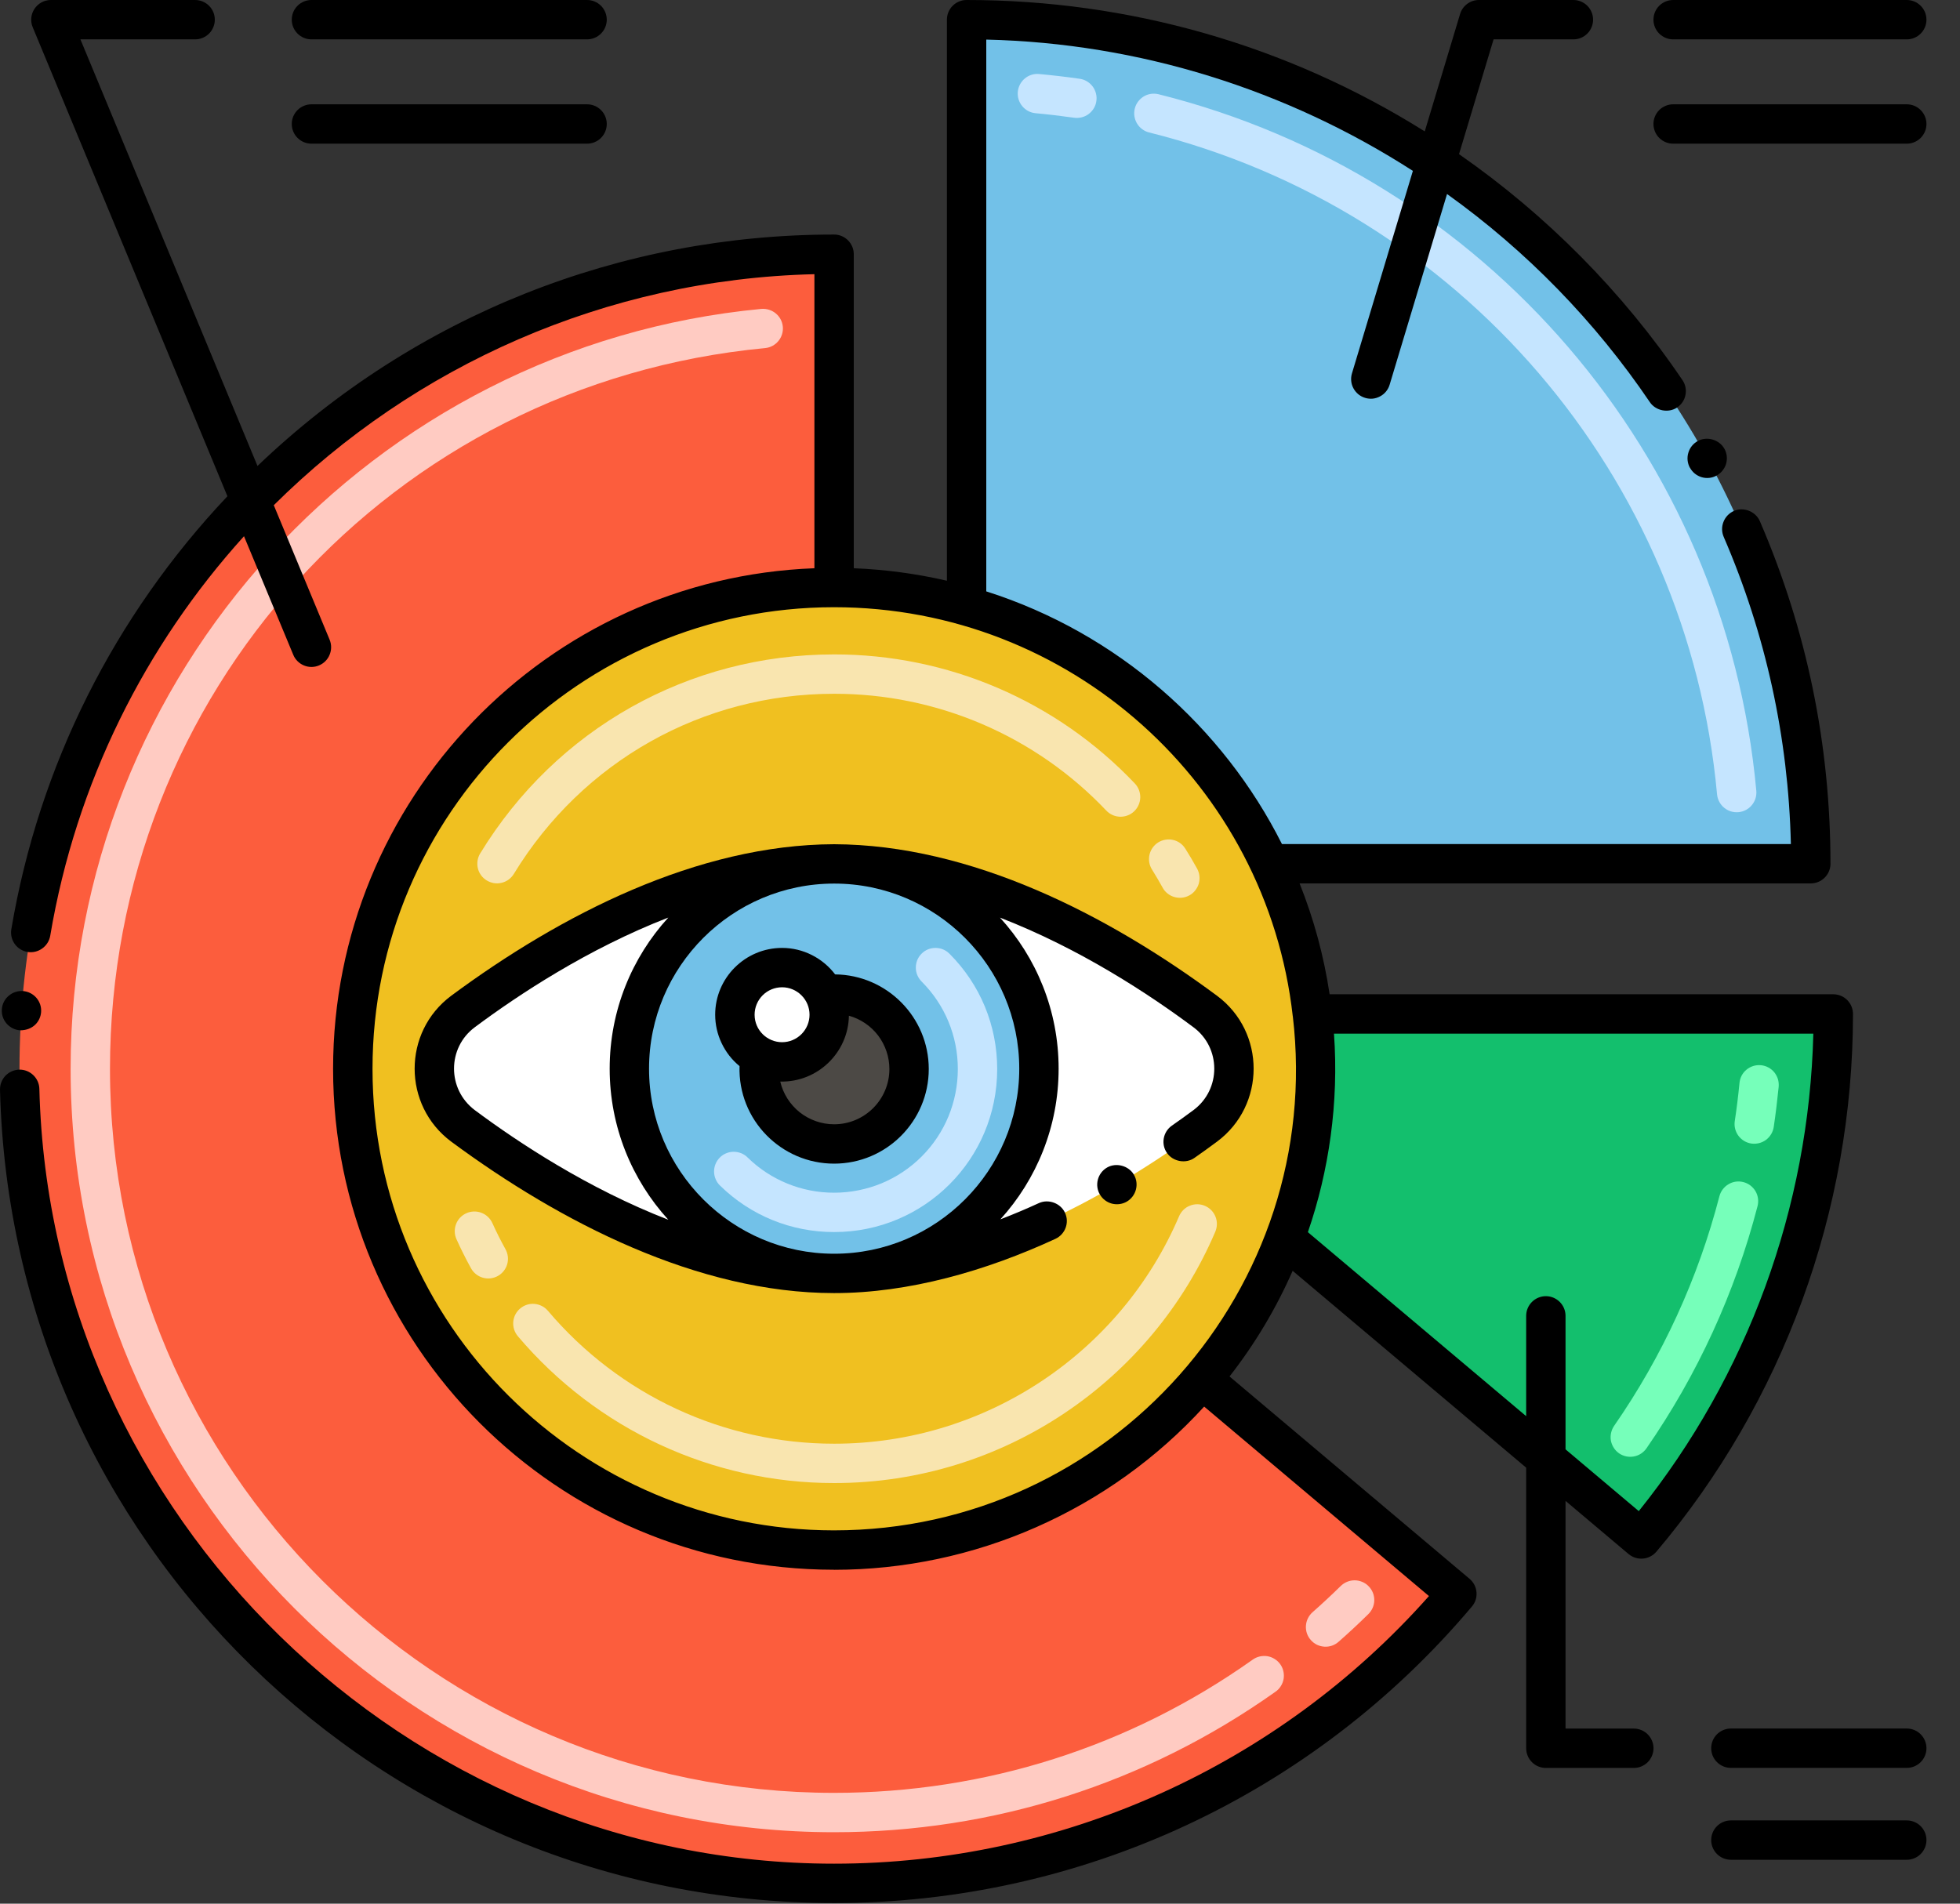
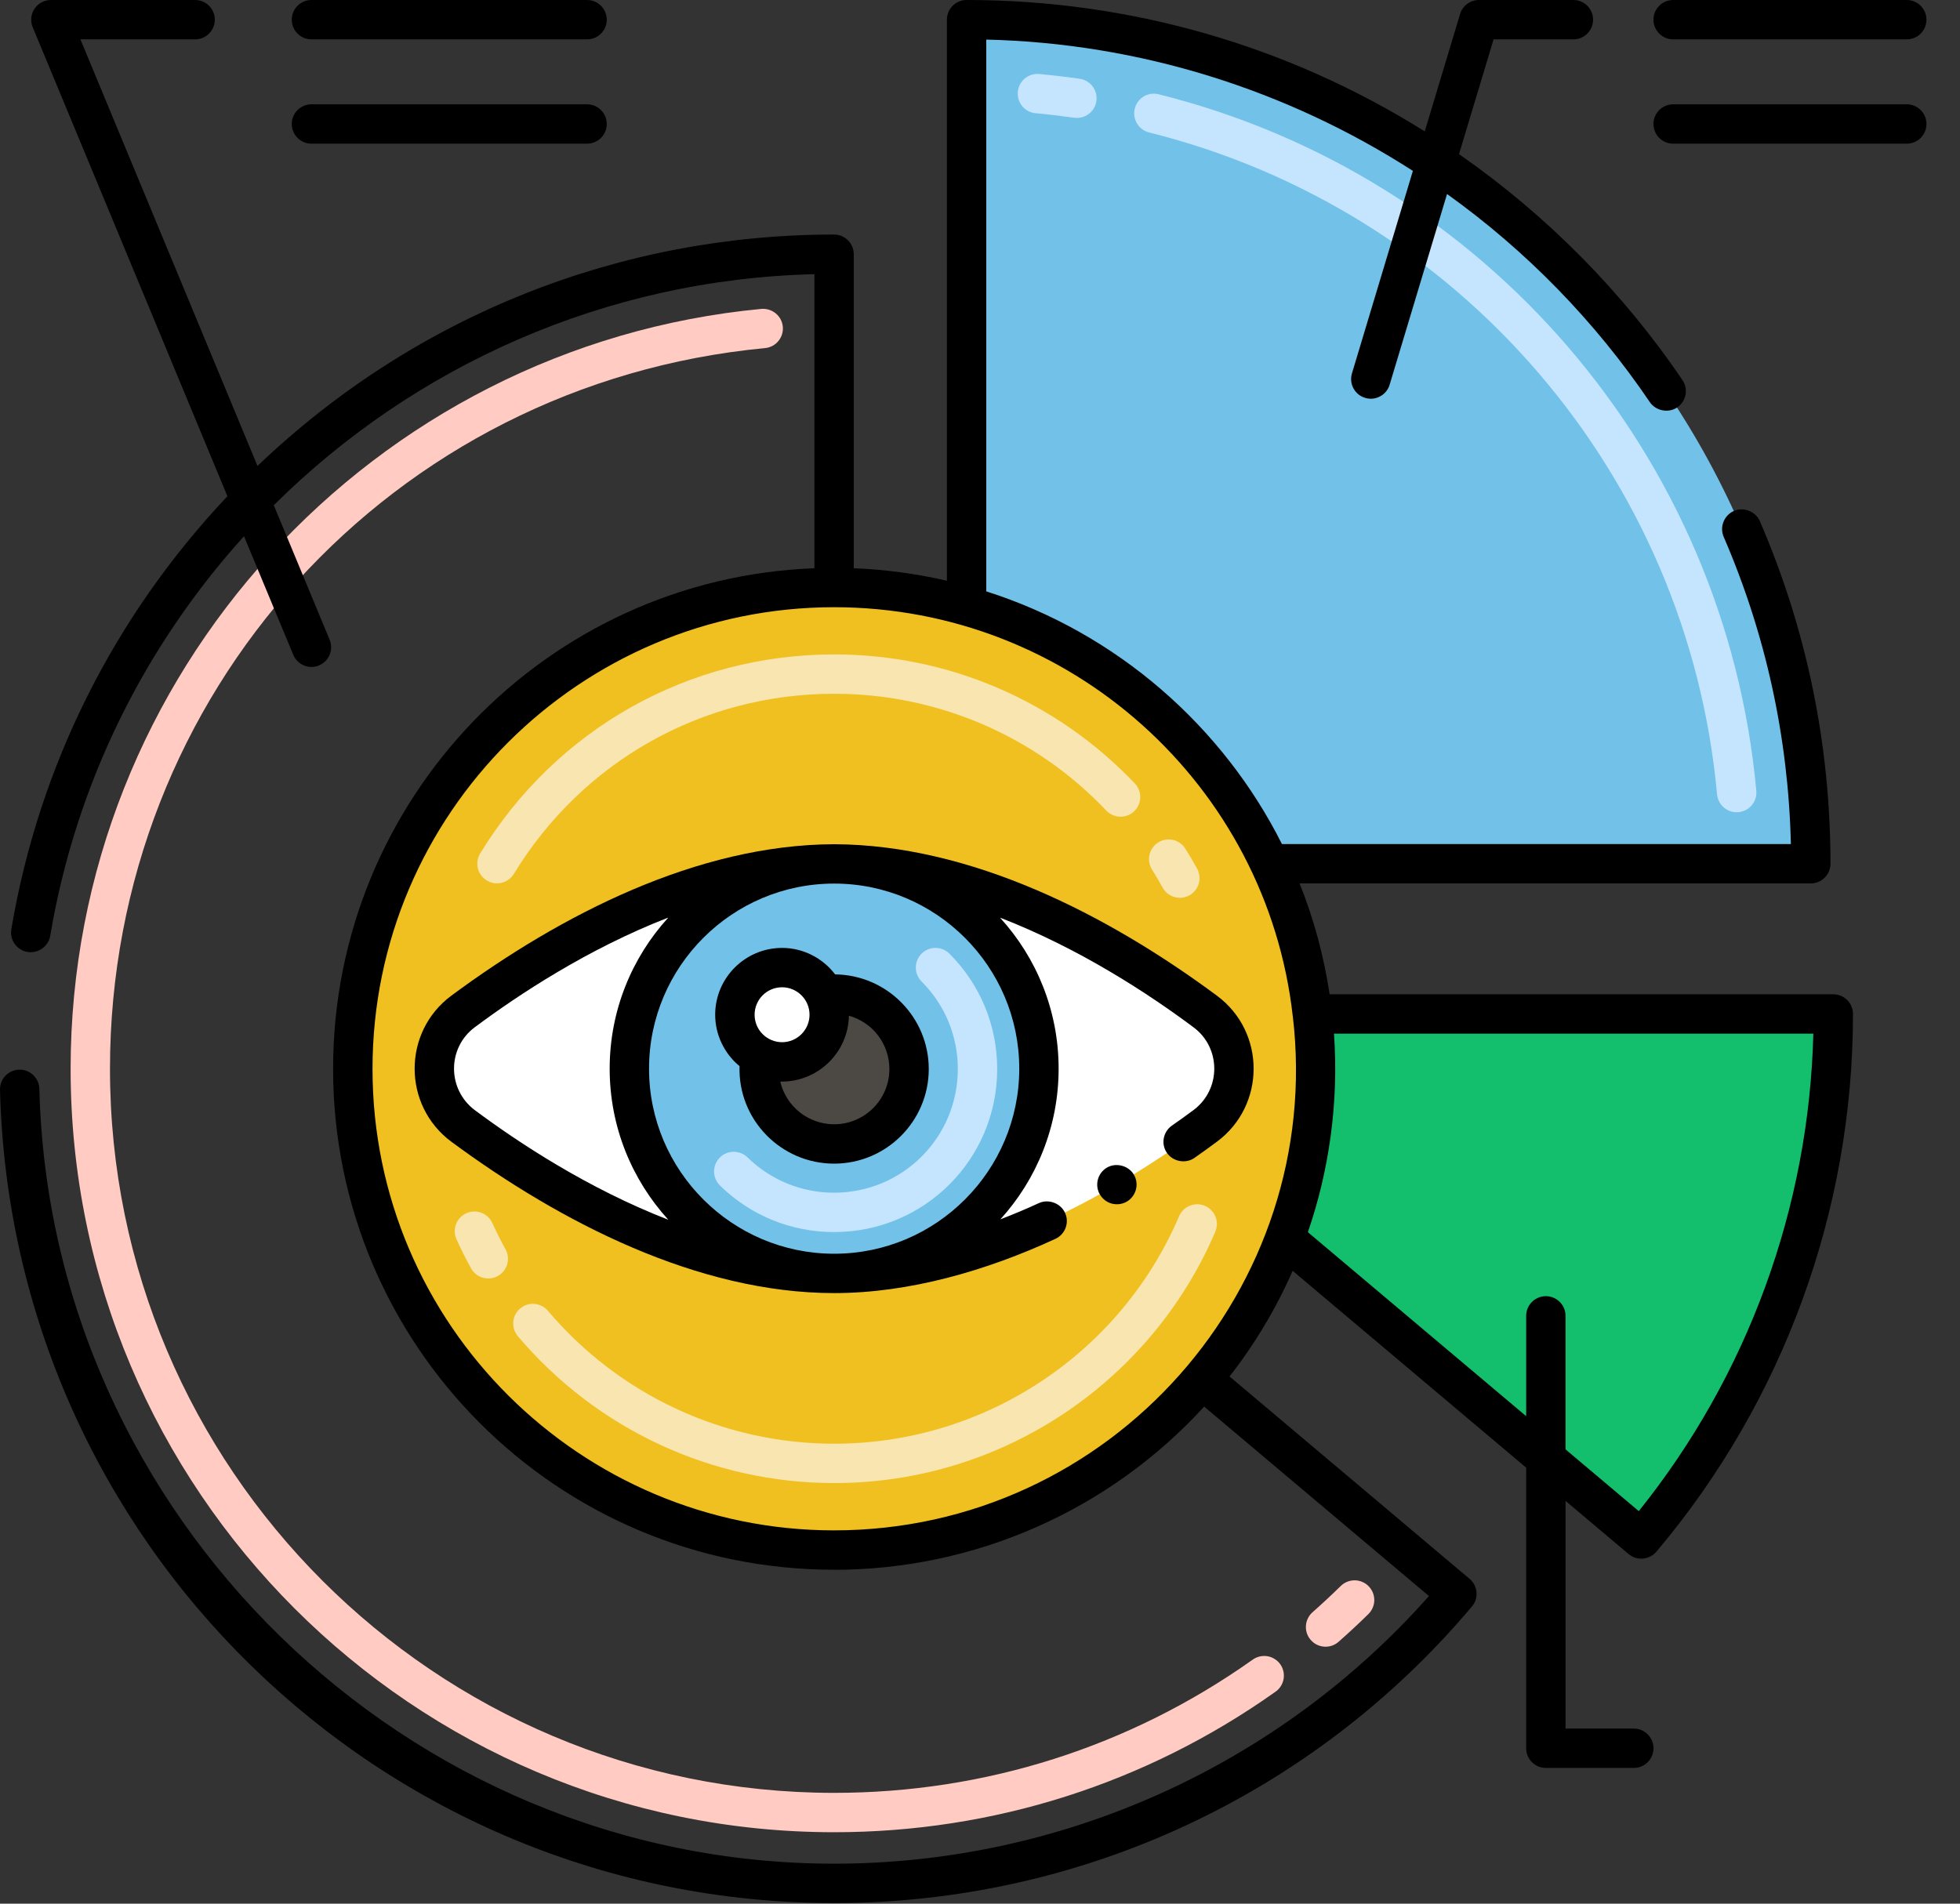
<svg xmlns="http://www.w3.org/2000/svg" width="35" height="34" viewBox="0 0 35 34" fill="none">
  <rect x="0" y="0" width="35" height="34" fill="#333333" stroke="none" />
-   <path d="M21.467 24.629C21.467 24.629 21.467 24.63 21.465 24.632C19.887 26.498 17.531 27.683 14.895 27.683C10.149 27.683 6.3 23.834 6.3 19.088C6.3 14.341 10.149 10.492 14.895 10.492V4.539C6.86 4.539 0.348 11.051 0.348 19.088C0.348 27.119 6.86 33.636 14.895 33.636C19.357 33.636 23.35 31.626 26.016 28.465L21.467 24.629Z" fill="#FC5D3D" />
  <path d="M32.737 18.109C32.737 21.681 31.449 24.954 29.309 27.486L22.941 22.117V22.116C23.424 20.835 23.594 19.457 23.435 18.109H32.737Z" fill="#13BF6D" />
-   <path d="M28.912 25.957C28.874 25.93 28.842 25.897 28.817 25.858C28.792 25.819 28.775 25.776 28.766 25.73C28.758 25.685 28.759 25.638 28.769 25.593C28.779 25.548 28.797 25.505 28.823 25.467C29.687 24.221 30.324 22.832 30.704 21.364C30.728 21.274 30.786 21.197 30.867 21.15C30.947 21.102 31.043 21.089 31.133 21.113C31.223 21.136 31.301 21.195 31.348 21.275C31.395 21.355 31.408 21.451 31.385 21.541C30.983 23.089 30.312 24.553 29.401 25.868C29.348 25.944 29.267 25.997 29.175 26.013C29.084 26.03 28.989 26.01 28.912 25.957ZM31.274 20.424C31.181 20.41 31.099 20.36 31.043 20.285C30.988 20.21 30.964 20.116 30.978 20.024C31.012 19.799 31.04 19.571 31.062 19.345C31.066 19.298 31.079 19.253 31.1 19.212C31.122 19.171 31.151 19.134 31.187 19.105C31.223 19.075 31.264 19.053 31.308 19.039C31.353 19.025 31.399 19.021 31.445 19.025C31.492 19.029 31.537 19.043 31.578 19.065C31.618 19.087 31.655 19.116 31.684 19.152C31.713 19.188 31.735 19.23 31.749 19.274C31.762 19.319 31.766 19.365 31.762 19.412C31.738 19.651 31.709 19.89 31.674 20.128C31.66 20.22 31.61 20.303 31.535 20.359C31.46 20.414 31.366 20.437 31.274 20.424Z" fill="#76FFBA" />
  <path d="M14.894 32.724C7.377 32.724 1.261 26.608 1.261 19.09C1.261 12.03 6.663 6.175 13.595 5.517C13.789 5.502 13.96 5.64 13.979 5.834C13.997 6.027 13.855 6.199 13.662 6.217C6.993 6.85 1.964 12.385 1.964 19.091C1.964 26.22 7.765 32.021 14.894 32.021C17.59 32.021 20.173 31.199 22.365 29.645C22.403 29.617 22.446 29.597 22.491 29.586C22.537 29.575 22.584 29.573 22.63 29.58C22.676 29.587 22.721 29.604 22.76 29.629C22.8 29.653 22.835 29.686 22.862 29.724C22.889 29.762 22.908 29.805 22.918 29.851C22.928 29.897 22.929 29.944 22.921 29.99C22.912 30.036 22.895 30.08 22.869 30.119C22.844 30.159 22.811 30.192 22.772 30.218C20.46 31.857 17.736 32.724 14.894 32.724ZM23.407 29.291C23.345 29.222 23.314 29.13 23.32 29.037C23.326 28.944 23.368 28.857 23.438 28.795C23.609 28.644 23.776 28.489 23.939 28.329C23.972 28.296 24.011 28.27 24.054 28.252C24.097 28.234 24.143 28.225 24.19 28.225C24.237 28.225 24.283 28.235 24.326 28.253C24.369 28.271 24.408 28.297 24.44 28.331C24.473 28.364 24.498 28.403 24.516 28.447C24.533 28.49 24.541 28.536 24.541 28.583C24.54 28.629 24.53 28.675 24.511 28.718C24.492 28.761 24.465 28.799 24.432 28.831C24.26 29 24.084 29.164 23.903 29.323C23.869 29.353 23.828 29.377 23.785 29.392C23.741 29.407 23.695 29.413 23.649 29.41C23.602 29.407 23.557 29.395 23.516 29.375C23.474 29.355 23.438 29.326 23.407 29.291Z" fill="#FFCBC2" />
  <path d="M32.336 15.427H22.675C21.629 13.209 19.658 11.509 17.261 10.824V0.352C25.587 0.352 32.336 7.1 32.336 15.427Z" fill="#72C1E8" />
  <path d="M30.662 14.191C30.143 8.502 26.066 3.749 20.517 2.365C20.427 2.342 20.351 2.284 20.303 2.204C20.256 2.124 20.241 2.029 20.264 1.939C20.286 1.849 20.344 1.772 20.423 1.723C20.502 1.675 20.598 1.661 20.688 1.683C26.526 3.14 30.816 8.141 31.363 14.127C31.37 14.22 31.341 14.311 31.281 14.382C31.222 14.453 31.136 14.497 31.044 14.506C30.952 14.514 30.86 14.486 30.789 14.427C30.717 14.368 30.672 14.283 30.662 14.191ZM19.174 2.102C18.948 2.07 18.721 2.043 18.493 2.022C18.3 2.005 18.158 1.833 18.175 1.64C18.193 1.447 18.364 1.303 18.557 1.322C18.795 1.344 19.036 1.372 19.273 1.406C19.32 1.412 19.364 1.426 19.405 1.45C19.445 1.473 19.481 1.504 19.509 1.541C19.538 1.578 19.558 1.621 19.57 1.666C19.582 1.711 19.585 1.758 19.578 1.804C19.572 1.851 19.556 1.895 19.532 1.935C19.508 1.975 19.476 2.01 19.438 2.038C19.401 2.066 19.358 2.085 19.313 2.096C19.267 2.107 19.22 2.109 19.174 2.102Z" fill="#C5E5FF" />
  <path d="M23.435 18.108C23.331 17.178 23.074 16.272 22.674 15.425C21.628 13.208 19.658 11.508 17.26 10.823C16.491 10.603 15.695 10.492 14.895 10.492C10.149 10.492 6.3 14.341 6.3 19.089C6.3 23.835 10.149 27.684 14.895 27.684C17.53 27.684 19.887 26.498 21.465 24.632C21.466 24.631 21.466 24.629 21.466 24.629C22.098 23.882 22.597 23.032 22.941 22.116V22.115C23.424 20.834 23.594 19.456 23.435 18.108Z" fill="#F0C020" />
  <path d="M14.895 26.488C12.718 26.488 10.659 25.532 9.248 23.866C9.187 23.794 9.158 23.702 9.165 23.609C9.173 23.517 9.217 23.43 9.289 23.37C9.324 23.34 9.365 23.318 9.409 23.303C9.452 23.289 9.499 23.284 9.545 23.288C9.591 23.292 9.636 23.305 9.677 23.326C9.718 23.347 9.754 23.376 9.784 23.411C11.062 24.92 12.925 25.785 14.895 25.785C17.627 25.785 20.024 24.135 21.053 21.727C21.071 21.684 21.097 21.645 21.13 21.611C21.163 21.578 21.202 21.552 21.245 21.535C21.288 21.517 21.334 21.508 21.381 21.508C21.428 21.509 21.474 21.518 21.517 21.537C21.559 21.555 21.598 21.582 21.631 21.615C21.663 21.649 21.689 21.688 21.706 21.732C21.723 21.775 21.731 21.821 21.73 21.868C21.729 21.915 21.718 21.961 21.7 22.003C20.568 24.652 17.928 26.488 14.895 26.488ZM8.411 22.652C8.318 22.483 8.231 22.31 8.152 22.134C8.113 22.049 8.11 21.953 8.143 21.865C8.175 21.778 8.242 21.707 8.327 21.669C8.411 21.631 8.508 21.627 8.595 21.66C8.683 21.693 8.753 21.759 8.792 21.844C8.864 22.003 8.942 22.159 9.027 22.312C9.072 22.394 9.083 22.49 9.057 22.58C9.031 22.669 8.971 22.745 8.889 22.79C8.807 22.835 8.711 22.846 8.622 22.82C8.532 22.794 8.456 22.734 8.411 22.652ZM20.761 15.853C20.701 15.744 20.636 15.634 20.57 15.528C20.521 15.449 20.506 15.354 20.527 15.264C20.548 15.174 20.604 15.095 20.682 15.046C20.761 14.997 20.856 14.981 20.946 15.001C21.037 15.021 21.115 15.076 21.165 15.155C21.239 15.272 21.31 15.392 21.377 15.514C21.399 15.555 21.413 15.599 21.418 15.645C21.423 15.691 21.419 15.737 21.407 15.782C21.394 15.826 21.372 15.867 21.343 15.903C21.315 15.94 21.279 15.97 21.238 15.992C21.198 16.014 21.154 16.028 21.108 16.033C21.062 16.038 21.015 16.034 20.971 16.021C20.927 16.009 20.885 15.987 20.849 15.958C20.813 15.93 20.783 15.894 20.761 15.853ZM8.692 15.725C8.612 15.677 8.555 15.599 8.533 15.508C8.512 15.417 8.526 15.322 8.575 15.242C9.934 13.016 12.297 11.688 14.895 11.688C15.899 11.687 16.893 11.89 17.816 12.286C18.738 12.682 19.571 13.262 20.262 13.99C20.295 14.024 20.32 14.063 20.337 14.106C20.354 14.15 20.363 14.196 20.362 14.242C20.361 14.289 20.351 14.335 20.332 14.377C20.313 14.42 20.286 14.459 20.252 14.491C20.218 14.523 20.179 14.548 20.135 14.564C20.092 14.581 20.045 14.588 19.999 14.587C19.952 14.585 19.906 14.575 19.864 14.555C19.822 14.536 19.784 14.508 19.752 14.474C19.127 13.815 18.373 13.29 17.538 12.932C16.703 12.574 15.804 12.39 14.895 12.391C12.544 12.391 10.405 13.594 9.175 15.609C9.151 15.648 9.12 15.682 9.082 15.71C9.045 15.737 9.003 15.756 8.958 15.767C8.913 15.778 8.866 15.78 8.821 15.773C8.775 15.765 8.731 15.749 8.692 15.725Z" fill="#F9E5AF" />
  <path d="M14.896 15.43C12.271 15.43 9.723 16.984 8.268 18.066C7.585 18.573 7.585 19.6 8.268 20.107C9.723 21.189 12.271 22.743 14.896 22.743C17.52 22.743 20.068 21.189 21.523 20.107C22.206 19.6 22.206 18.573 21.523 18.066C20.068 16.984 17.52 15.43 14.896 15.43Z" fill="white" />
  <path d="M14.895 22.743C16.915 22.743 18.552 21.106 18.552 19.087C18.552 17.067 16.915 15.43 14.895 15.43C12.876 15.43 11.238 17.067 11.238 19.087C11.238 21.106 12.876 22.743 14.895 22.743Z" fill="#72C1E8" />
  <path d="M14.895 22.005C14.129 22.005 13.406 21.711 12.86 21.177C12.826 21.145 12.799 21.106 12.781 21.064C12.762 21.021 12.752 20.975 12.751 20.929C12.75 20.882 12.759 20.836 12.776 20.793C12.793 20.749 12.819 20.71 12.851 20.677C12.884 20.643 12.922 20.617 12.965 20.599C13.008 20.581 13.054 20.571 13.101 20.571C13.147 20.571 13.193 20.58 13.236 20.597C13.28 20.615 13.319 20.641 13.351 20.674C13.764 21.078 14.318 21.303 14.895 21.302C15.185 21.302 15.473 21.245 15.741 21.135C16.009 21.024 16.253 20.861 16.458 20.656C16.663 20.451 16.826 20.207 16.937 19.939C17.047 19.671 17.104 19.383 17.104 19.093C17.104 18.503 16.874 17.948 16.458 17.531C16.425 17.498 16.399 17.459 16.381 17.417C16.363 17.374 16.354 17.328 16.354 17.282C16.354 17.236 16.363 17.19 16.38 17.147C16.398 17.104 16.424 17.065 16.457 17.033C16.489 17 16.528 16.974 16.571 16.956C16.614 16.939 16.66 16.93 16.706 16.93C16.752 16.93 16.798 16.939 16.841 16.957C16.884 16.975 16.922 17.001 16.955 17.034C17.504 17.583 17.807 18.315 17.807 19.093C17.807 20.705 16.506 22.005 14.895 22.005Z" fill="#C5E5FF" />
  <path d="M21.732 17.784C19.777 16.335 17.338 15.087 14.895 15.078C12.455 15.086 10.02 16.332 8.058 17.784C7.185 18.433 7.188 19.743 8.058 20.39C10.007 21.831 12.461 23.094 14.894 23.095H14.896C16.232 23.095 17.611 22.697 18.847 22.126C19.023 22.044 19.1 21.835 19.018 21.661C18.94 21.489 18.723 21.409 18.551 21.488C18.325 21.592 18.096 21.688 17.864 21.778C18.51 21.066 18.904 20.121 18.904 19.087C18.904 18.048 18.507 17.101 17.857 16.389C19.291 16.944 20.534 17.766 21.313 18.348C21.804 18.712 21.81 19.454 21.313 19.826C21.185 19.921 21.055 20.015 20.925 20.105C20.768 20.216 20.727 20.437 20.841 20.595C20.948 20.748 21.177 20.789 21.33 20.68C21.472 20.581 21.609 20.482 21.734 20.389C22.602 19.742 22.606 18.433 21.732 17.784ZM8.477 19.826C7.984 19.454 7.985 18.715 8.477 18.348C9.257 17.766 10.5 16.944 11.934 16.388C11.284 17.101 10.887 18.048 10.887 19.087C10.887 20.125 11.284 21.072 11.934 21.785C10.5 21.229 9.257 20.407 8.477 19.826ZM14.896 22.392C13.073 22.392 11.59 20.909 11.59 19.087C11.59 17.264 13.073 15.781 14.896 15.781C16.718 15.781 18.201 17.264 18.201 19.087C18.201 20.901 16.726 22.392 14.896 22.392Z" fill="black" />
  <path d="M19.768 20.853C19.596 20.954 19.545 21.173 19.641 21.334C19.688 21.415 19.765 21.473 19.855 21.497C19.945 21.52 20.041 21.508 20.122 21.461C20.289 21.362 20.346 21.146 20.248 20.98C20.154 20.818 19.929 20.759 19.768 20.853ZM5.21 0.352C5.21 0.445 5.247 0.534 5.313 0.6C5.379 0.666 5.468 0.703 5.562 0.703H10.483C10.577 0.703 10.666 0.666 10.732 0.6C10.798 0.534 10.835 0.445 10.835 0.352C10.835 0.258 10.798 0.169 10.732 0.103C10.666 0.037 10.577 0 10.483 0H5.562C5.468 0 5.379 0.037 5.313 0.103C5.247 0.169 5.21 0.258 5.21 0.352ZM5.562 2.566H10.483C10.577 2.566 10.666 2.529 10.732 2.463C10.798 2.397 10.835 2.308 10.835 2.214C10.835 2.121 10.798 2.032 10.732 1.966C10.666 1.9 10.577 1.863 10.483 1.863H5.562C5.468 1.863 5.379 1.9 5.313 1.966C5.247 2.032 5.21 2.121 5.21 2.214C5.21 2.308 5.247 2.397 5.313 2.463C5.379 2.529 5.468 2.566 5.562 2.566ZM34.05 0H29.878C29.785 0 29.695 0.037 29.629 0.103C29.563 0.169 29.526 0.258 29.526 0.352C29.526 0.445 29.563 0.534 29.629 0.6C29.695 0.666 29.785 0.703 29.878 0.703H34.05C34.143 0.703 34.232 0.666 34.298 0.6C34.364 0.534 34.401 0.445 34.401 0.352C34.401 0.258 34.364 0.169 34.298 0.103C34.232 0.037 34.143 0 34.05 0ZM34.05 1.863H29.878C29.785 1.863 29.695 1.9 29.629 1.966C29.563 2.032 29.526 2.121 29.526 2.214C29.526 2.308 29.563 2.397 29.629 2.463C29.695 2.529 29.785 2.566 29.878 2.566H34.05C34.143 2.566 34.232 2.529 34.298 2.463C34.364 2.397 34.401 2.308 34.401 2.214C34.401 2.121 34.364 2.032 34.298 1.966C34.232 1.9 34.143 1.863 34.05 1.863Z" fill="black" />
  <path d="M32.737 17.758H23.743C23.642 17.08 23.462 16.415 23.207 15.778H32.335C32.524 15.778 32.687 15.625 32.687 15.427C32.687 13.302 32.262 11.243 31.426 9.308C31.351 9.135 31.137 9.049 30.964 9.125C30.879 9.162 30.811 9.232 30.777 9.319C30.742 9.405 30.743 9.502 30.78 9.588C31.531 11.325 31.935 13.171 31.98 15.075H22.892C21.842 12.985 19.957 11.309 17.612 10.562V0.707C20.35 0.771 22.98 1.604 25.23 3.052L24.142 6.669C24.129 6.713 24.124 6.759 24.129 6.805C24.133 6.851 24.147 6.896 24.169 6.936C24.191 6.977 24.221 7.013 24.256 7.042C24.292 7.071 24.333 7.093 24.377 7.106C24.422 7.12 24.468 7.124 24.514 7.12C24.56 7.115 24.604 7.101 24.645 7.079C24.686 7.057 24.722 7.028 24.751 6.992C24.78 6.956 24.802 6.915 24.815 6.871L25.84 3.465C27.258 4.48 28.484 5.739 29.462 7.183C29.566 7.338 29.794 7.383 29.95 7.277C30.027 7.225 30.081 7.144 30.098 7.053C30.116 6.961 30.097 6.867 30.044 6.789C28.976 5.212 27.615 3.839 26.054 2.753L26.671 0.703H28.097C28.19 0.703 28.279 0.666 28.345 0.6C28.411 0.534 28.448 0.445 28.448 0.352C28.448 0.258 28.411 0.169 28.345 0.103C28.279 0.037 28.19 0 28.097 0H26.409C26.334 0 26.26 0.024 26.199 0.07C26.139 0.115 26.094 0.178 26.073 0.25L25.442 2.347C22.986 0.806 20.163 0 17.26 0C17.167 7.44845e-05 17.078 0.037 17.012 0.103C16.946 0.169 16.909 0.258 16.909 0.352V10.372C16.363 10.246 15.806 10.171 15.246 10.149V4.541C15.246 4.347 15.088 4.189 14.895 4.189C11.095 4.189 7.427 5.617 4.598 8.322L1.436 0.703H3.484C3.578 0.703 3.667 0.666 3.733 0.6C3.799 0.534 3.836 0.445 3.836 0.352C3.836 0.258 3.799 0.169 3.733 0.103C3.667 0.037 3.578 0 3.484 0H0.909C0.659 0 0.488 0.255 0.584 0.486L4.061 8.863C2.04 11.004 0.696 13.67 0.202 16.598C0.187 16.69 0.209 16.784 0.263 16.86C0.317 16.935 0.399 16.986 0.491 17.002C0.681 17.034 0.865 16.903 0.897 16.713C1.358 13.976 2.594 11.527 4.357 9.577L5.237 11.695C5.272 11.781 5.341 11.849 5.427 11.885C5.513 11.921 5.61 11.921 5.696 11.885C5.782 11.849 5.851 11.781 5.886 11.694C5.922 11.608 5.922 11.511 5.886 11.425L4.889 9.023C7.394 6.536 10.809 4.987 14.543 4.897V10.149C9.763 10.329 5.948 14.275 5.948 19.09C5.948 24.013 9.934 28.033 14.889 28.036L14.895 28.037H14.895C16.139 28.037 17.369 27.777 18.506 27.275C19.644 26.773 20.665 26.04 21.503 25.122L25.517 28.506C22.823 31.544 18.952 33.286 14.895 33.286C7.258 33.286 0.892 27.078 0.703 19.447C0.699 19.255 0.536 19.099 0.343 19.104C0.25 19.107 0.162 19.146 0.097 19.213C0.033 19.281 -0.002 19.371 8.75992e-05 19.464C0.202 27.526 6.793 33.989 14.896 33.989C19.297 33.989 23.447 32.059 26.284 28.693C26.314 28.658 26.337 28.617 26.351 28.573C26.365 28.529 26.37 28.483 26.366 28.437C26.362 28.391 26.349 28.346 26.328 28.305C26.307 28.265 26.277 28.228 26.242 28.198L21.956 24.584C22.409 24.004 22.787 23.371 23.083 22.697L27.253 26.213V31.224C27.253 31.317 27.29 31.407 27.356 31.473C27.422 31.539 27.511 31.576 27.605 31.576H29.175C29.268 31.576 29.358 31.539 29.424 31.473C29.489 31.407 29.527 31.317 29.527 31.224C29.527 31.131 29.489 31.042 29.424 30.976C29.358 30.91 29.268 30.873 29.175 30.873H27.956V26.806L29.082 27.756C29.154 27.816 29.246 27.845 29.339 27.837C29.431 27.829 29.517 27.785 29.578 27.714C31.842 25.034 33.089 21.623 33.089 18.11C33.089 18.017 33.052 17.927 32.986 17.861C32.92 17.795 32.831 17.758 32.737 17.758ZM14.89 27.333C10.375 27.331 6.652 23.661 6.652 19.09C6.652 14.53 10.364 10.847 14.89 10.845L14.895 10.845C19.115 10.845 22.622 14.023 23.085 18.149L23.086 18.151C23.657 22.991 19.851 27.333 14.89 27.333ZM29.264 26.989L27.956 25.886V23.501C27.956 23.408 27.919 23.319 27.853 23.253C27.787 23.187 27.698 23.15 27.605 23.15C27.511 23.15 27.422 23.187 27.356 23.253C27.29 23.319 27.253 23.408 27.253 23.501V25.293L23.355 22.007C23.731 20.918 23.91 19.691 23.821 18.461H32.381C32.304 21.567 31.206 24.57 29.264 26.989Z" fill="black" />
-   <path d="M0.358 18.402C0.594 18.402 0.722 18.239 0.734 18.076C0.748 17.881 0.601 17.714 0.407 17.7C0.215 17.689 0.046 17.834 0.033 18.026C0.018 18.226 0.172 18.388 0.358 18.402ZM30.654 8.493C30.695 8.471 30.73 8.441 30.759 8.405C30.788 8.369 30.81 8.328 30.823 8.284C30.836 8.24 30.84 8.193 30.835 8.147C30.83 8.101 30.816 8.057 30.794 8.017C30.704 7.852 30.481 7.786 30.317 7.877C30.235 7.922 30.175 7.997 30.149 8.086C30.122 8.175 30.132 8.271 30.176 8.353C30.176 8.354 30.176 8.354 30.178 8.354C30.2 8.395 30.23 8.43 30.265 8.459C30.302 8.488 30.343 8.51 30.387 8.523C30.431 8.536 30.478 8.54 30.524 8.535C30.57 8.53 30.614 8.516 30.654 8.493ZM34.049 30.872H30.909C30.816 30.872 30.726 30.909 30.66 30.975C30.594 31.041 30.557 31.13 30.557 31.224C30.557 31.317 30.594 31.406 30.66 31.472C30.726 31.538 30.816 31.575 30.909 31.575H34.049C34.143 31.575 34.232 31.538 34.298 31.472C34.364 31.406 34.401 31.317 34.401 31.224C34.401 31.13 34.364 31.041 34.298 30.975C34.232 30.909 34.143 30.872 34.049 30.872ZM34.401 32.864C34.401 32.771 34.364 32.681 34.298 32.616C34.232 32.55 34.143 32.513 34.049 32.513H30.909C30.816 32.513 30.726 32.55 30.66 32.616C30.594 32.681 30.557 32.771 30.557 32.864C30.557 32.957 30.594 33.047 30.66 33.113C30.726 33.179 30.816 33.216 30.909 33.216H34.049C34.143 33.216 34.232 33.179 34.298 33.113C34.364 33.047 34.401 32.957 34.401 32.864Z" fill="black" />
  <path d="M16.234 19.091C16.234 19.83 15.634 20.43 14.895 20.43C14.073 20.43 13.435 19.691 13.575 18.866C14.132 19.161 14.807 18.756 14.807 18.121C14.808 17.997 14.78 17.875 14.727 17.763C15.496 17.653 16.234 18.266 16.234 19.091Z" fill="#4C4945" />
  <path d="M14.727 17.765C14.659 17.62 14.552 17.497 14.417 17.412C14.282 17.326 14.126 17.281 13.966 17.281C13.742 17.281 13.528 17.37 13.37 17.528C13.212 17.685 13.123 17.899 13.123 18.123C13.123 18.276 13.165 18.427 13.245 18.559C13.324 18.69 13.438 18.797 13.575 18.868C14.132 19.163 14.807 18.758 14.807 18.123C14.808 17.999 14.78 17.877 14.727 17.765Z" fill="white" />
  <path d="M16.234 19.091C16.234 19.83 15.634 20.43 14.895 20.43C14.073 20.43 13.435 19.691 13.575 18.866C14.132 19.161 14.807 18.756 14.807 18.121C14.808 17.997 14.78 17.875 14.727 17.763C15.496 17.653 16.234 18.266 16.234 19.091Z" fill="#4C4945" />
  <path d="M14.727 17.765C14.659 17.62 14.552 17.497 14.417 17.412C14.282 17.326 14.126 17.281 13.966 17.281C13.742 17.281 13.528 17.37 13.37 17.528C13.212 17.685 13.123 17.899 13.123 18.123C13.123 18.276 13.165 18.427 13.245 18.559C13.324 18.69 13.438 18.797 13.575 18.868C14.132 19.163 14.807 18.758 14.807 18.123C14.808 17.999 14.78 17.877 14.727 17.765Z" fill="white" />
  <path d="M14.913 17.403C14.691 17.111 14.342 16.93 13.966 16.93C13.307 16.93 12.771 17.465 12.771 18.123C12.771 18.298 12.81 18.472 12.886 18.631C12.961 18.789 13.07 18.93 13.206 19.041C13.176 20.003 13.951 20.783 14.895 20.783C15.827 20.783 16.585 20.025 16.585 19.093C16.585 18.167 15.837 17.413 14.913 17.403ZM13.966 17.633C14.096 17.633 14.22 17.685 14.312 17.777C14.404 17.868 14.456 17.993 14.456 18.123C14.456 18.253 14.404 18.378 14.312 18.47C14.22 18.562 14.096 18.614 13.966 18.614C13.701 18.614 13.475 18.4 13.475 18.123C13.475 17.993 13.527 17.868 13.619 17.776C13.711 17.684 13.836 17.633 13.966 17.633ZM14.895 20.08C14.672 20.08 14.456 20.004 14.281 19.866C14.107 19.727 13.984 19.534 13.933 19.317C14.599 19.333 15.149 18.799 15.159 18.141C15.367 18.199 15.55 18.323 15.681 18.495C15.811 18.667 15.882 18.877 15.882 19.093C15.882 19.637 15.44 20.08 14.895 20.08Z" fill="black" />
</svg>